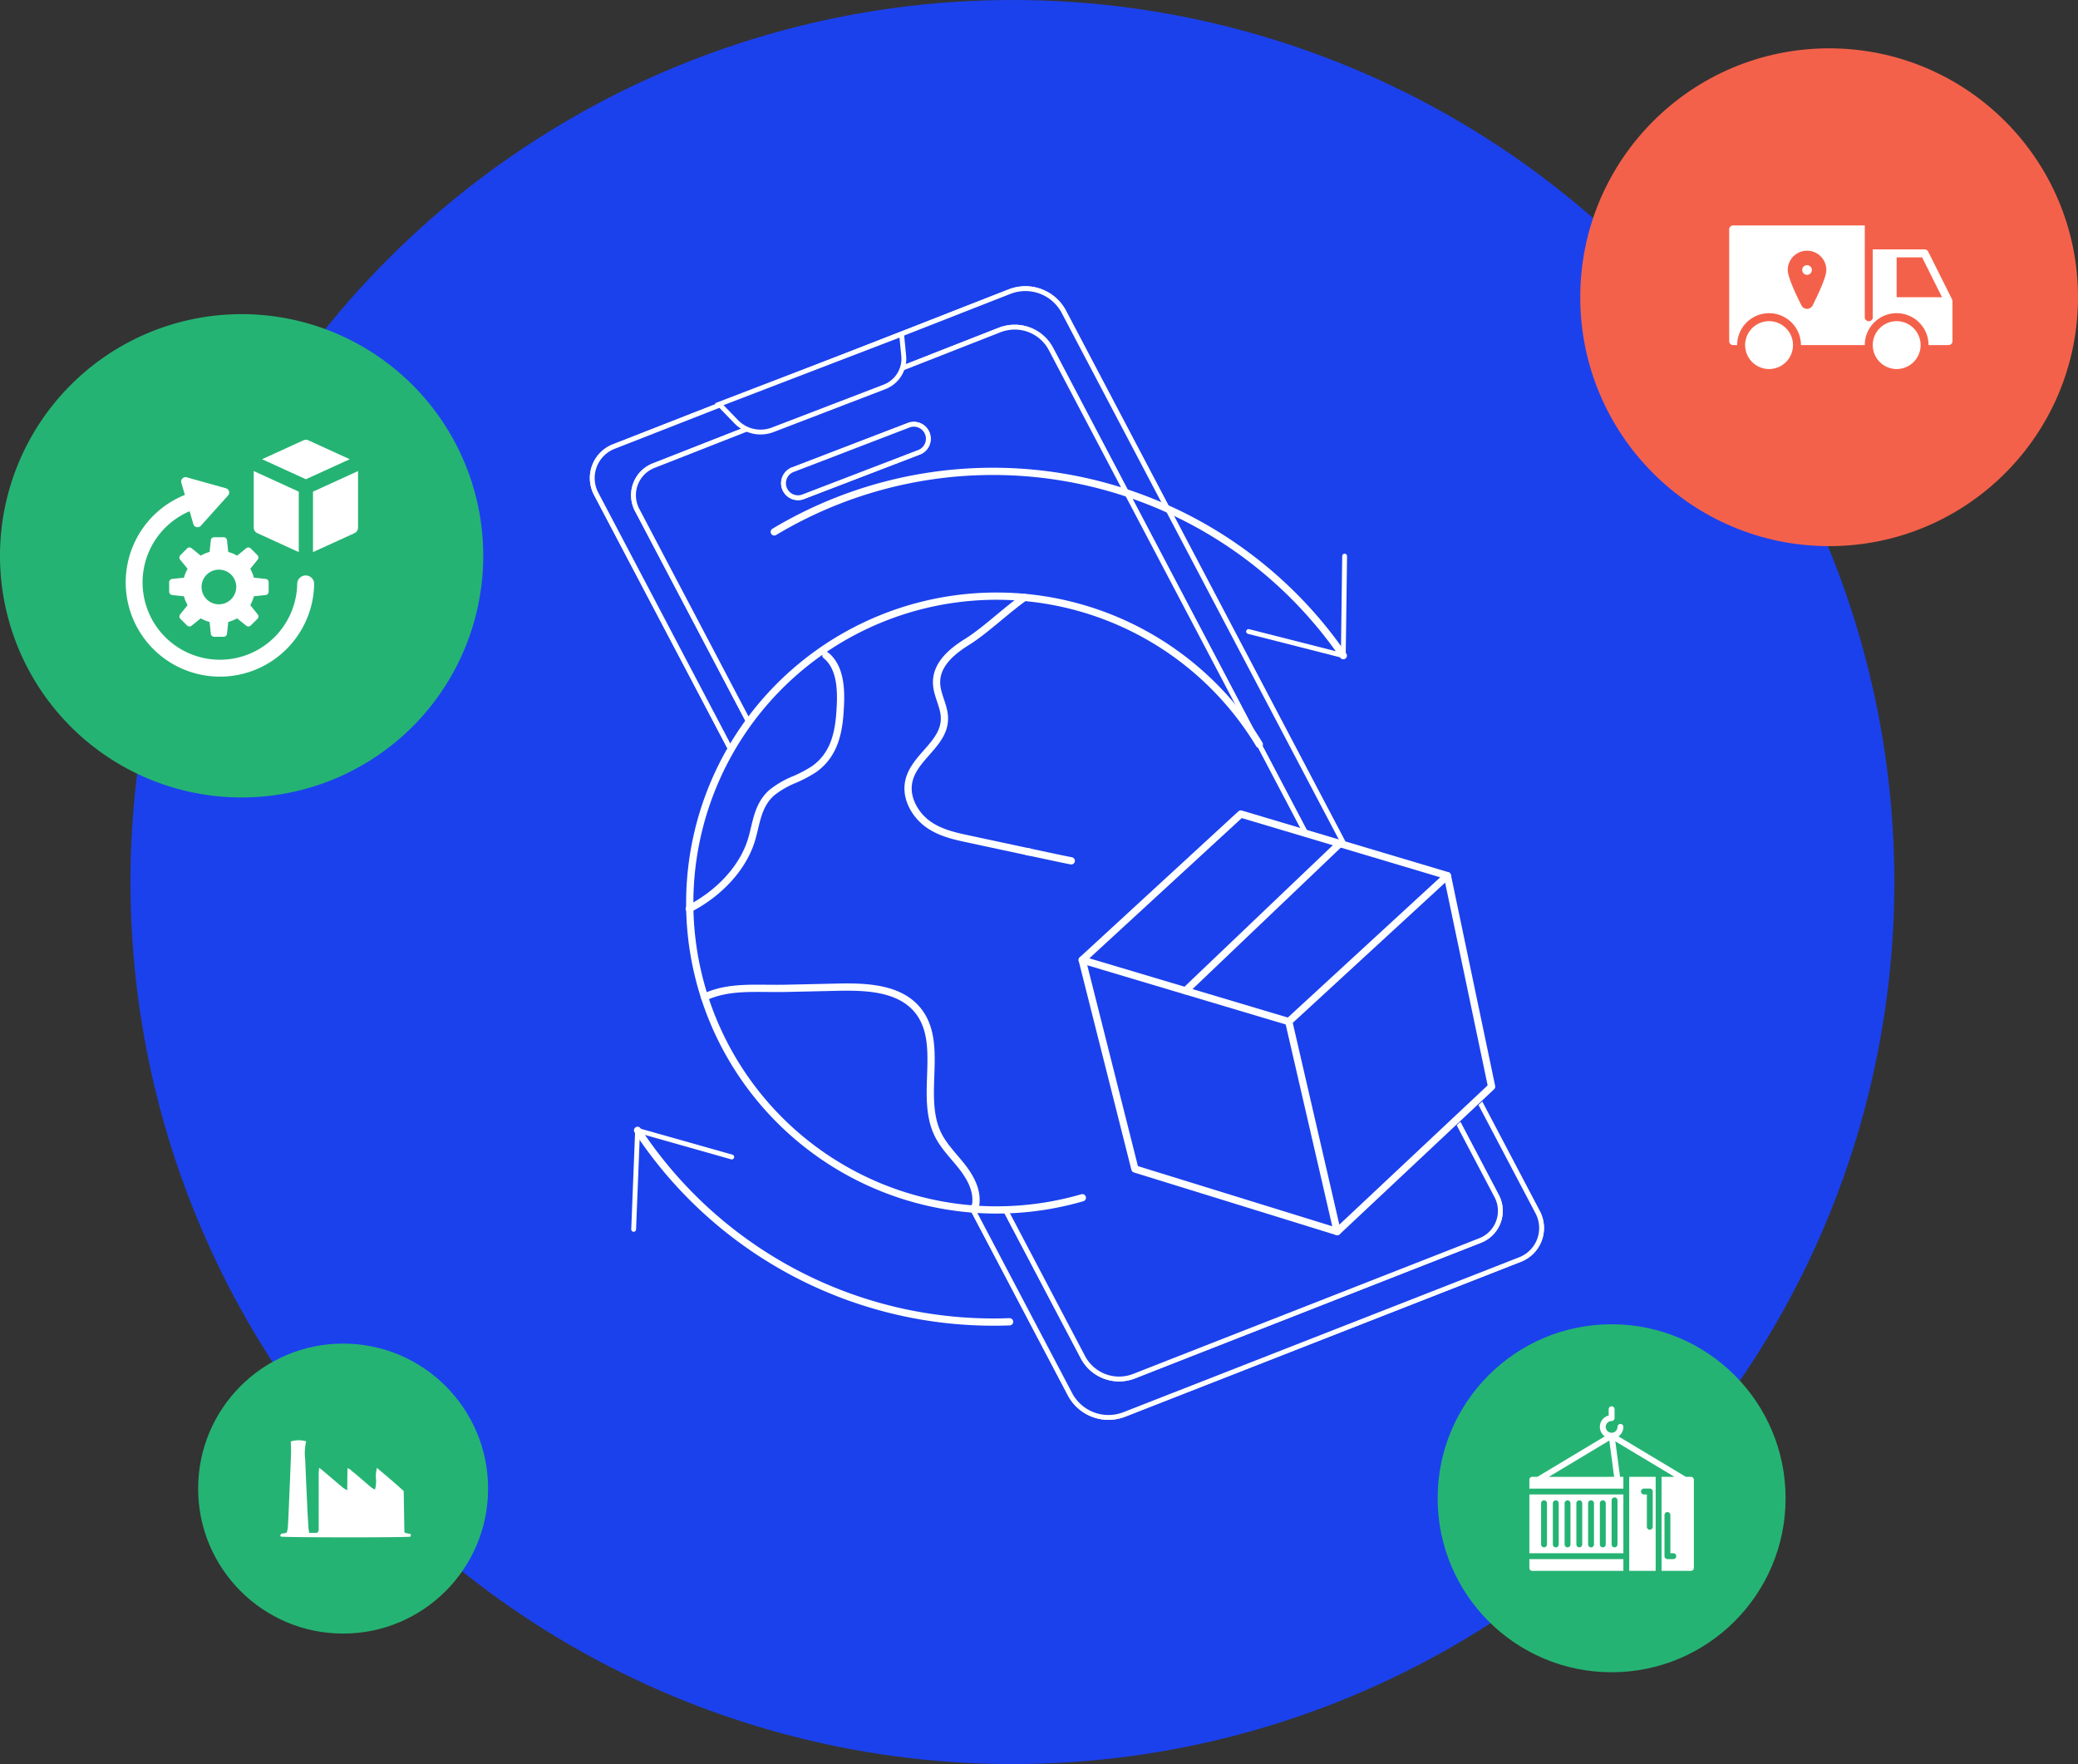
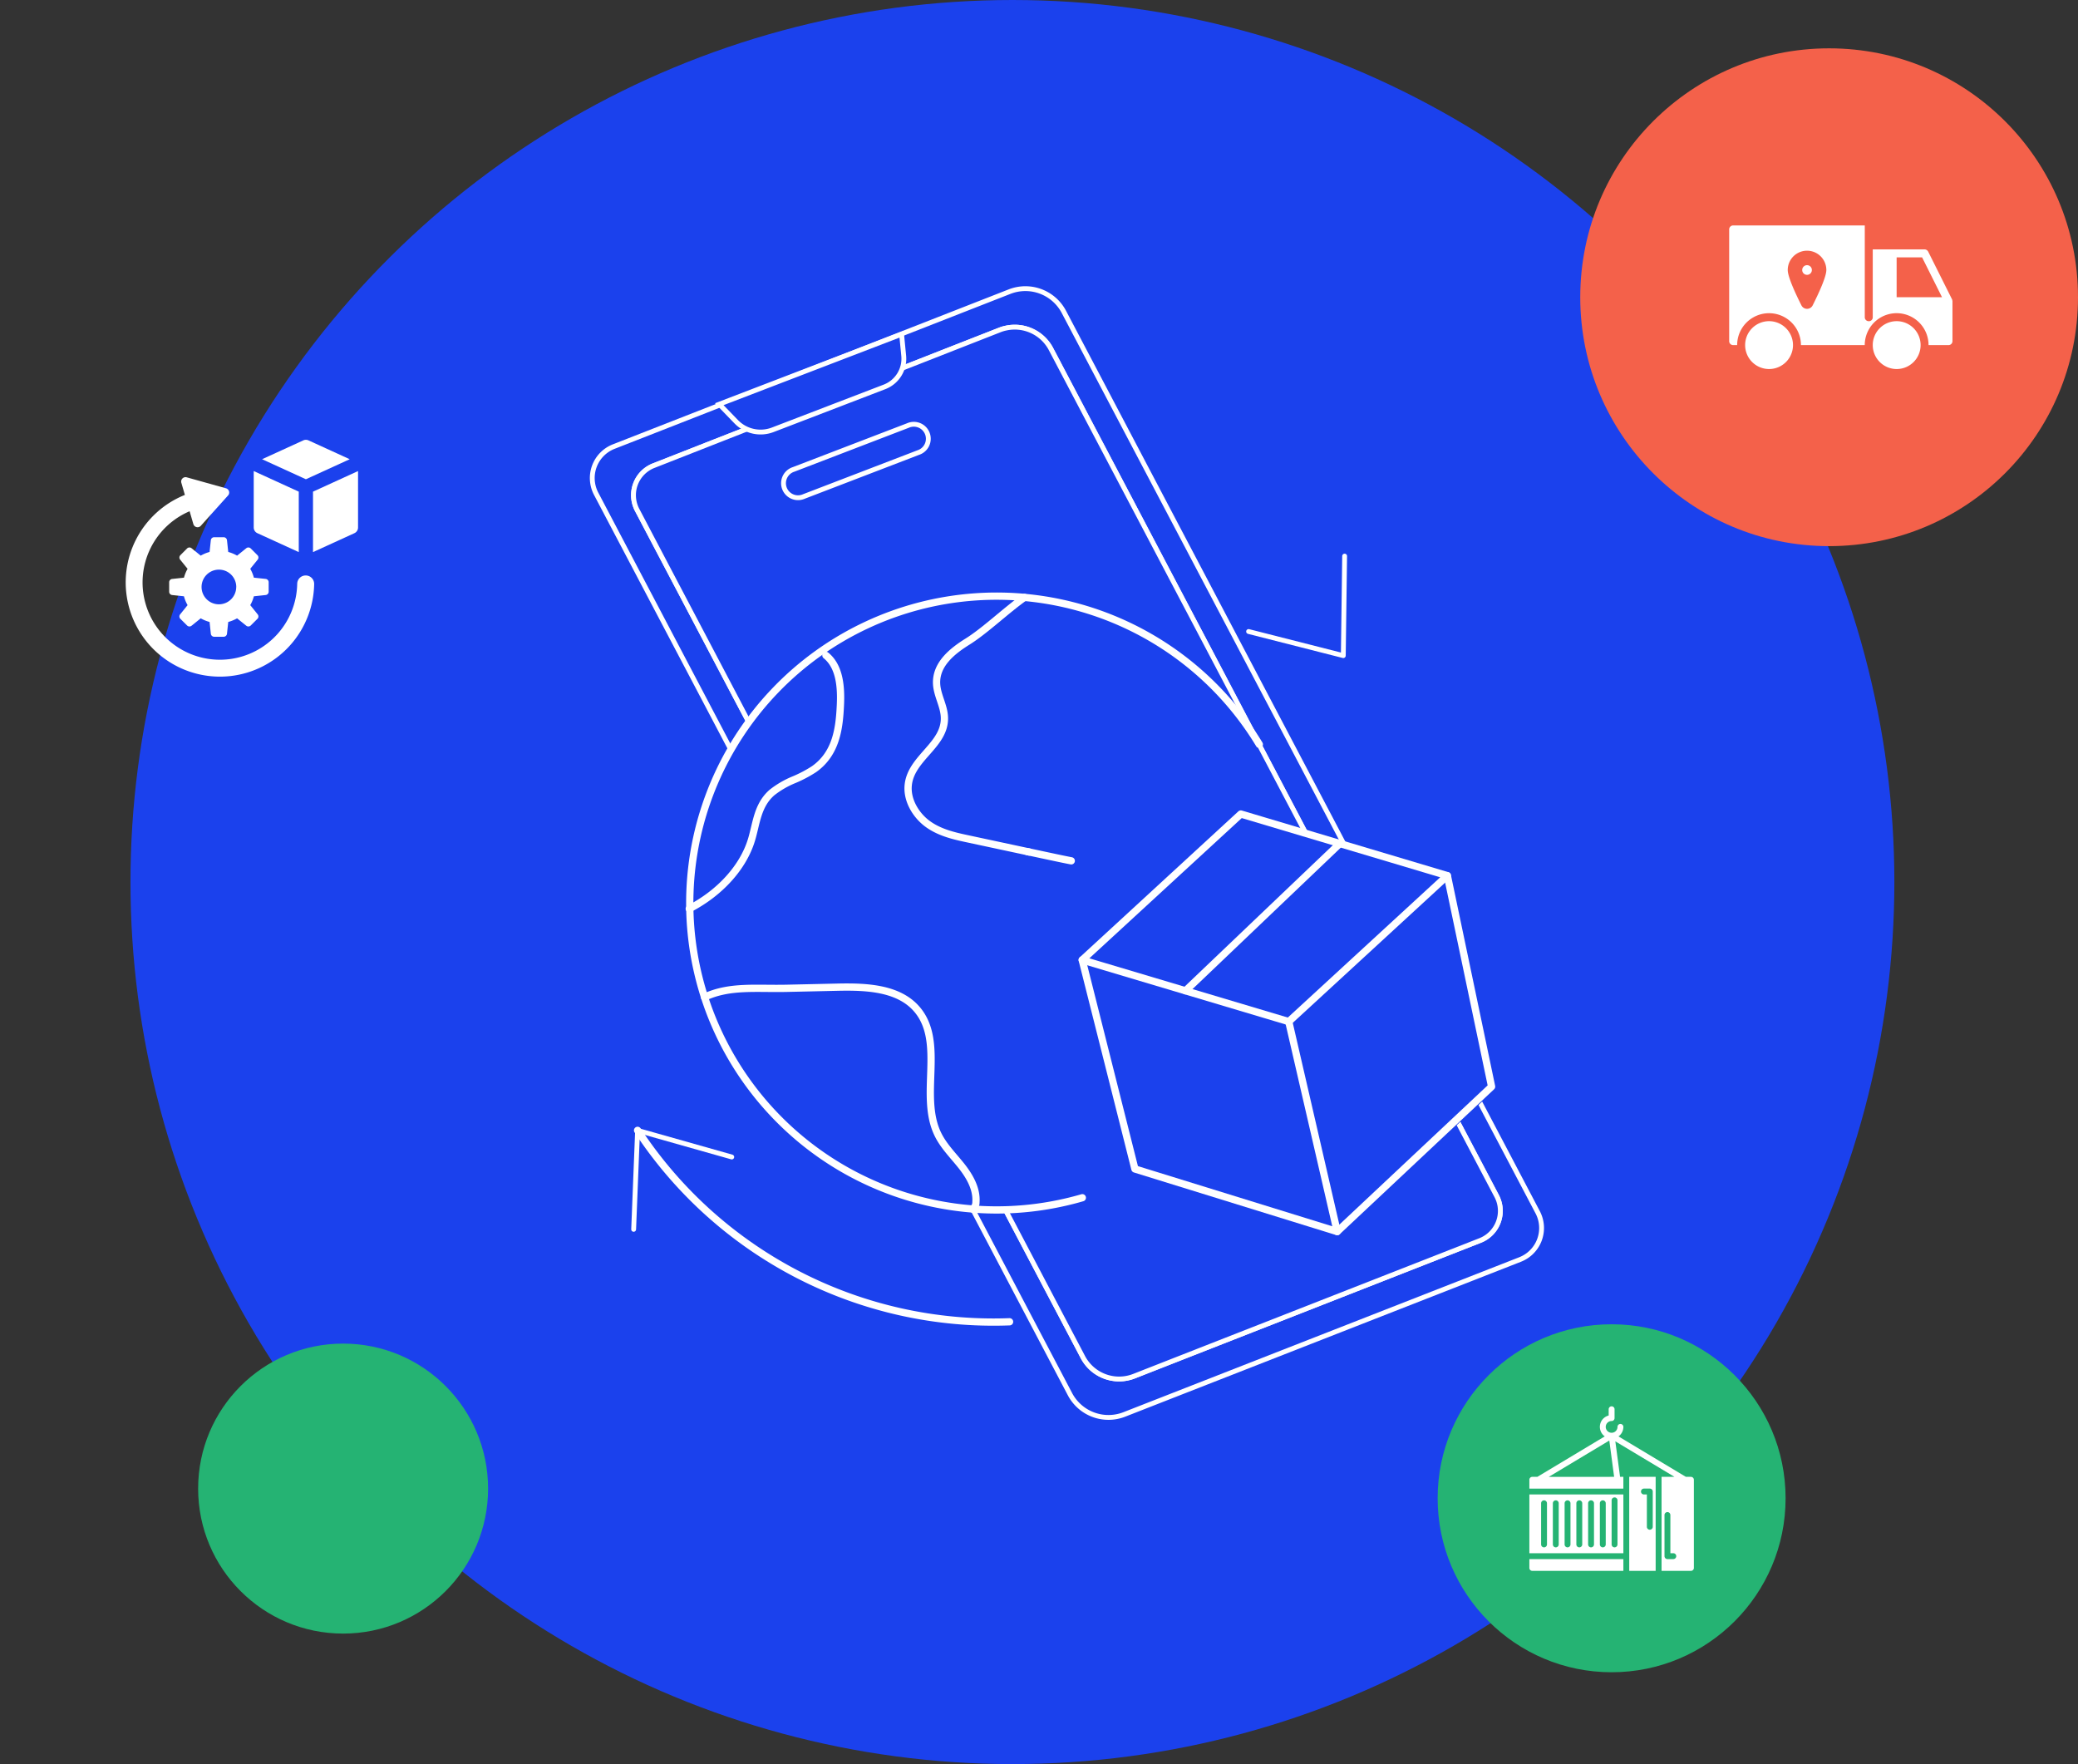
<svg xmlns="http://www.w3.org/2000/svg" width="430" height="365" viewBox="0 0 430 365">
  <rect x="0" y="0" width="430" height="365" fill="#333333" stroke="none" />
  <defs>
    <clipPath id="clip-path">
      <rect id="Rectangle_42965" data-name="Rectangle 42965" width="34.042" height="34.042" fill="#fff" />
    </clipPath>
    <clipPath id="clip-path-2">
      <rect id="Rectangle_42966" data-name="Rectangle 42966" width="46.215" height="29.709" fill="#fff" stroke="rgba(0,0,0,0)" stroke-width="1" />
    </clipPath>
    <clipPath id="clip-path-3">
      <rect id="Rectangle_42975" data-name="Rectangle 42975" width="27.035" height="20.084" fill="#fff" />
    </clipPath>
  </defs>
  <g id="Supply_chain" data-name="Supply chain" transform="translate(-1192 -294)">
    <g id="Gaming_Alt" data-name="Gaming Alt" transform="translate(872.112 29)">
      <circle id="Oval" cx="182.5" cy="182.5" r="182.5" transform="translate(711.888 265) rotate(90)" fill="#1b41ed" />
      <g id="DOMINO" transform="translate(316.888 326.918)">
-         <path id="Path_186386" data-name="Path 186386" d="M50,0A50,50,0,1,1,0,50,50,50,0,0,1,50,0Z" transform="translate(3 3.082)" fill="#25b373" />
        <g id="Supply_Chain_Asset_Monitoring_icn" data-name="Supply Chain + Asset Monitoring icn" transform="translate(29 29.082)">
          <g id="Group_156848" data-name="Group 156848">
            <path id="Path_186517" data-name="Path 186517" d="M153.349,4.016l8.532-3.9a1.28,1.28,0,0,1,1.071,0l8.532,3.9-9.068,4.144Z" transform="translate(-125.118)" fill="#fff" />
            <path id="Path_186518" data-name="Path 186518" d="M144.722,47.969a1.292,1.292,0,0,1-.754-1.171V35.117l9.321,4.261V51.887Z" transform="translate(-117.464 -28.652)" fill="#fff" />
            <path id="Path_186519" data-name="Path 186519" d="M210.6,39.378l9.321-4.261V46.8a1.291,1.291,0,0,1-.753,1.171L210.6,51.887Z" transform="translate(-171.831 -28.652)" fill="#fff" />
            <path id="Path_186520" data-name="Path 186520" d="M37.288,62.318A1.752,1.752,0,0,0,35.5,64.039,16,16,0,1,1,13.239,49.03l.773,2.657a.906.906,0,0,0,1.544.352l5.639-6.277a.906.906,0,0,0-.43-1.478l-8.126-2.272a.906.906,0,0,0-1.114,1.126l.731,2.513A19.5,19.5,0,1,0,39.009,64.1a1.752,1.752,0,0,0-1.721-1.784" transform="translate(0 -34.25)" fill="#fff" />
            <path id="Path_186521" data-name="Path 186521" d="M60.193,109.486H58.228a.692.692,0,0,0-.689.619l-.26,2.428a7.583,7.583,0,0,0-1.831.764l-1.9-1.538a.692.692,0,0,0-.925.049L51.238,113.2a.692.692,0,0,0-.048.925l1.538,1.9a7.612,7.612,0,0,0-.752,1.831l-2.441.26a.693.693,0,0,0-.619.689v1.952a.692.692,0,0,0,.619.689l2.441.26a7.607,7.607,0,0,0,.752,1.831l-1.54,1.909a.693.693,0,0,0,.051.925l1.387,1.379a.693.693,0,0,0,.922.048l1.9-1.53a8,8,0,0,0,1.831.752l.26,2.44a.693.693,0,0,0,.689.619h1.965a.692.692,0,0,0,.688-.619l.26-2.44a8,8,0,0,0,1.831-.752l1.9,1.53a.693.693,0,0,0,.923-.048l1.387-1.379a.692.692,0,0,0,.051-.925l-1.539-1.909a7.622,7.622,0,0,0,.752-1.831l2.441-.26a.692.692,0,0,0,.619-.689V118.8a.693.693,0,0,0-.619-.689l-2.441-.26a7.627,7.627,0,0,0-.752-1.831l1.538-1.9a.692.692,0,0,0-.048-.925l-1.387-1.387a.692.692,0,0,0-.925-.049l-1.9,1.538a7.583,7.583,0,0,0-1.831-.764l-.26-2.428a.693.693,0,0,0-.689-.619m2.6,10.294a3.586,3.586,0,1,1-3.586-3.586A3.574,3.574,0,0,1,62.8,119.78" transform="translate(-39.911 -89.33)" fill="#fff" />
          </g>
        </g>
      </g>
      <g id="Group_156949" data-name="Group 156949" transform="translate(11.279 -6)">
        <g id="Group_156947" data-name="Group 156947" transform="translate(629.854 529.65) rotate(159)">
          <path id="Path_186544" data-name="Path 186544" d="M94.89,0,6.946.579a6.991,6.991,0,0,0-6.9,7.813l24.77,209.062a9,9,0,0,0,9,7.941l87.944-.577a6.991,6.991,0,0,0,6.9-7.814L103.887,7.941A9,9,0,0,0,94.89,0" fill="#1b41ed" stroke="#fff" stroke-width="1" />
-           <path id="Path_186545" data-name="Path 186545" d="M94.89,0,6.946.579a6.991,6.991,0,0,0-6.9,7.813l24.77,209.062a9,9,0,0,0,9,7.941l87.944-.577a6.991,6.991,0,0,0,6.9-7.814L103.887,7.941A9,9,0,0,0,94.89,0Z" fill="#1b41ed" stroke="#fff" stroke-miterlimit="10" stroke-width="1" />
          <path id="Path_186562" data-name="Path 186562" d="M115.221,204.162l-1.512-12.8-2.5-21.118-.853-7.211-2.733-23.008-3.315-27.989-.726-6.116-2.7-22.814-4.1-34.637-4.856-41A8.469,8.469,0,0,0,83.452,0L66.221.126,6.531.543A6.576,6.576,0,0,0,.047,7.889L8.4,78.375l7.3,61.648,1.687,14.217,1.143,9.672,3.13,26.4,1.687,14.276a8.474,8.474,0,0,0,7.133,7.357,7.657,7.657,0,0,0,1.337.106l45.871-.32,2.878-.02,15.119-.106,13.054-.1a6.562,6.562,0,0,0,6.483-7.346" transform="translate(6.719 6.67)" fill="#1b41ed" stroke="#fff" stroke-width="1" />
          <path id="Path_186563" data-name="Path 186563" d="M115.221,204.162l-1.512-12.8-2.5-21.118-.853-7.211-2.733-23.008-3.315-27.989-.726-6.116-2.7-22.814-4.1-34.637-4.856-41A8.469,8.469,0,0,0,83.452,0L66.221.126,6.531.543A6.576,6.576,0,0,0,.047,7.889L8.4,78.375l7.3,61.648,1.687,14.217,1.143,9.672,3.13,26.4,1.687,14.276a8.474,8.474,0,0,0,7.133,7.357,7.657,7.657,0,0,0,1.337.106l45.871-.32,2.878-.02,15.119-.106,13.054-.1A6.562,6.562,0,0,0,115.221,204.162Z" transform="translate(6.719 6.67)" fill="#1b41ed" stroke="#fff" stroke-miterlimit="10" stroke-width="1" />
-           <path id="Path_186570" data-name="Path 186570" d="M28.36,0H3A3,3,0,1,0,3,5.992H28.36A3,3,0,1,0,28.36,0" transform="translate(60.367 201.079)" fill="#1b41ed" stroke="#fff" stroke-width="1" />
          <path id="Path_186571" data-name="Path 186571" d="M28.36,0H3A3,3,0,1,0,3,5.992H28.36A3,3,0,1,0,28.36,0Z" transform="translate(60.367 201.079)" fill="#1b41ed" stroke="#fff" stroke-miterlimit="10" stroke-width="1" />
          <path id="Path_186573" data-name="Path 186573" d="M0,8.908,1.2,4.57A6.241,6.241,0,0,1,7.218,0H31.981a7.021,7.021,0,0,1,6.46,4.27l1.976,4.638Z" transform="translate(57.82 216.269)" fill="#1b41ed" stroke="#fff" stroke-miterlimit="10" stroke-width="1" />
        </g>
        <g id="Group_156948" data-name="Group 156948" transform="translate(368.216 391.017) rotate(-13)">
          <path id="Path_186788" data-name="Path 186788" d="M1510.562,360.98l17.975,9.271,4.9-20.006" transform="translate(-1319.289 -305.893)" fill="none" stroke="#fff" stroke-linecap="round" stroke-linejoin="round" stroke-width="1" />
          <path id="Path_186789" data-name="Path 186789" d="M334.812,1014.394l-17.75-9.755-5.4,19.776" transform="translate(-272.202 -877.425)" fill="none" stroke="#fff" stroke-linecap="round" stroke-linejoin="round" stroke-width="1" />
          <g id="Group_156944" data-name="Group 156944" transform="translate(44.859 8.623)">
            <g id="Group_156946" data-name="Group 156946">
              <path id="Path_186800" data-name="Path 186800" d="M131.685,80.621l43.613,24.5-.483,45.145-40.9,23.5Z" fill="#1b41ed" />
              <path id="Path_186795" data-name="Path 186795" d="M575.011,400.131q-1.778.1-3.582.1a63.5,63.5,0,1,1,60.365-83.257" transform="translate(-488.473 -247.254)" fill="#1b41ed" stroke="#fff" stroke-linecap="round" stroke-linejoin="round" stroke-width="1.5" />
-               <path id="Path_186790" data-name="Path 186790" d="M791.925,72.375a88,88,0,0,1,108.97,51.44" transform="translate(-736.508 -68.077)" fill="none" stroke="#fff" stroke-linecap="round" stroke-linejoin="round" stroke-width="1.5" />
              <path id="Path_186791" data-name="Path 186791" d="M420.365,1060.552a88.163,88.163,0,0,1-66.093-55.906" transform="translate(-354.272 -886.054)" fill="none" stroke="#fff" stroke-linecap="round" stroke-linejoin="round" stroke-width="1.5" />
              <path id="Path_186792" data-name="Path 186792" d="M1077.217,704.026a.389.389,0,0,0,.076.032.677.677,0,0,1,.07.038.741.741,0,0,1,.07.032l.044.019c.006,0,.006,0,.006.006.026.006.051.019.07.025a.138.138,0,0,1,.032.019.225.225,0,0,0,.057.025c.006.006.013.006.019.013a.22.22,0,0,1,.051.019c.013.006.019.013.032.019h.006l.006.006h.006q2.346,1.1,4.687,2.191c1.057.494,2.128.989,3.212,1.47" transform="translate(-985.675 -623.5)" fill="none" stroke="#fff" stroke-linecap="round" stroke-linejoin="round" stroke-width="1.5" />
              <path id="Path_186793" data-name="Path 186793" d="M941.773,298.3c-4.243,1.729-9.557,4.9-13.528,6.257-3.483,1.2-7.53,3.091-8.227,7.157-.386,2.293.469,4.693.044,6.979-1.039,5.656-8.575,6.618-10.443,11.989-1.058,3.034.152,6.6,2.185,8.885s4.75,3.584,7.4,4.819l8.9,4.167a.9.9,0,0,0,.114.051c.089.044.171.082.253.12a.705.705,0,0,0,.1.044c.025.013.057.032.089.044a1.878,1.878,0,0,0,.2.095.006.006,0,0,1,.006.006.964.964,0,0,1,.089.038l.247.114c.032.019.063.032.089.044l.127.057a.356.356,0,0,0,.044.025l.215.095a1.164,1.164,0,0,0,.127.063c.044.019.082.038.114.051l.076.038c.051.019.095.044.139.063l.076.038c.038.019.076.032.114.051.019.013.038.019.057.032a.023.023,0,0,1,.019.006l.038.019c.013.006.025.006.032.013s.019.006.025.013c.051.025.1.044.146.07a.742.742,0,0,1,.07.032l.044.019c.006,0,.006,0,.006.006a.8.8,0,0,1,.1.044" transform="translate(-838.958 -269.148)" fill="none" stroke="#fff" stroke-linecap="round" stroke-linejoin="round" stroke-width="1.5" />
              <path id="Path_186794" data-name="Path 186794" d="M509.74,814.587c5.624-1.191,10.7.735,17,2.046q5.111,1.064,10.228,2.122c5.858,1.216,12.489,3,15.149,8.366,3.933,7.942-3.718,17.4-1.685,26.029.621,2.66,2.128,5.009,3.293,7.473s2.014,5.3,1.216,7.91a1.86,1.86,0,0,1-.963,1.279" transform="translate(-490.054 -719.736)" fill="none" stroke="#fff" stroke-linecap="round" stroke-linejoin="round" stroke-width="1.5" />
              <path id="Path_186796" data-name="Path 186796" d="M557.342,317.6c2.3,2.933,1.594,7.212.583,10.791-1.257,4.462-3.034,9.472-8.273,11.6a25.993,25.993,0,0,1-4.451,1.184,18.984,18.984,0,0,0-5.115,1.566c-3.572,1.908-4.574,5.536-6.341,8.595-2.952,5.143-8.829,9.226-15.753,10.994" transform="translate(-497.261 -286.005)" fill="none" stroke="#fff" stroke-linecap="round" stroke-linejoin="round" stroke-width="1.5" />
              <path id="Path_186797" data-name="Path 186797" d="M1163.668,766.814l-38.776-22.041,38.776-22.041,38.776,22.041Z" transform="translate(-1027.313 -639.837)" fill="none" stroke="#fff" stroke-linecap="round" stroke-linejoin="round" stroke-width="1.5" />
              <path id="Path_186798" data-name="Path 186798" d="M1163.668,918.837v44.593l-37.877-22.041-.108-5.342-.628-31.092-.165-8.16" transform="translate(-1027.313 -791.861)" fill="none" stroke="#fff" stroke-linecap="round" stroke-linejoin="round" stroke-width="1.5" />
              <path id="Path_186799" data-name="Path 186799" d="M1431.132,963.43l37.874-22.041.9-44.594" transform="translate(-1294.776 -791.861)" fill="none" stroke="#fff" stroke-linecap="round" stroke-linejoin="round" stroke-width="1.5" />
              <line id="Line_2332" data-name="Line 2332" y1="22.496" x2="37.975" transform="translate(116.968 93.46)" fill="none" stroke="#fff" stroke-linecap="round" stroke-linejoin="round" stroke-width="1.5" />
            </g>
          </g>
        </g>
      </g>
    </g>
    <g id="WIN" transform="translate(1519 304)">
      <circle id="Ellipse_1233" data-name="Ellipse 1233" cx="51.5" cy="51.5" r="51.5" fill="#f4614a" />
    </g>
    <g id="CARDS" transform="translate(1489.5 568)">
      <circle id="Ellipse_1234" data-name="Ellipse 1234" cx="36" cy="36" r="36" transform="translate(-0.008 0)" fill="#25b373" />
    </g>
    <g id="CARDS-2" data-name="CARDS" transform="translate(1233.008 572)">
      <circle id="Ellipse_1234-2" data-name="Ellipse 1234" cx="30" cy="30" r="30" transform="translate(-0.008 0)" fill="#25b373" />
    </g>
    <g id="Group_156950" data-name="Group 156950" transform="translate(1508.471 584.979)">
      <g id="Group_141409" data-name="Group 141409" clip-path="url(#clip-path)">
        <path id="Path_186387" data-name="Path 186387" d="M113.333,99.453H118.8V80h-5.471Zm3.04-17.021h1.216a.608.608,0,0,1,.608.608v7.295a.608.608,0,1,1-1.216,0V83.648h-.608a.608.608,0,0,1,0-1.216" transform="translate(-92.665 -65.411)" fill="#fff" />
        <path id="Path_186388" data-name="Path 186388" d="M0,112.158H19.453V100H0Zm17.021-10.942a.608.608,0,1,1,1.216,0v9.118a.608.608,0,0,1-1.216,0Zm-2.432.608a.608.608,0,1,1,1.216,0v8.511a.608.608,0,0,1-1.216,0Zm-2.432,0a.608.608,0,0,1,1.216,0v8.511a.608.608,0,0,1-1.216,0Zm-2.432,0a.608.608,0,0,1,1.216,0v8.511a.608.608,0,0,1-1.216,0Zm-2.432,0a.608.608,0,1,1,1.216,0v8.511a.608.608,0,0,1-1.216,0Zm-2.432,0a.608.608,0,0,1,1.216,0v8.511a.608.608,0,0,1-1.216,0Zm-2.432,0a.608.608,0,0,1,1.216,0v8.511a.608.608,0,0,1-1.216,0Z" transform="translate(0 -81.763)" fill="#fff" />
        <path id="Path_186389" data-name="Path 186389" d="M0,175.158a.607.607,0,0,0,.608.608H19.453v-2.432H0Z" transform="translate(0 -141.723)" fill="#fff" />
        <path id="Path_186390" data-name="Path 186390" d="M33.434,14.59H32.387L18.44,6.222a2.425,2.425,0,0,0,1.013-1.966.608.608,0,1,0-1.216,0A1.216,1.216,0,1,1,17.021,3.04a.607.607,0,0,0,.608-.608V.609a.608.608,0,1,0-1.216,0V1.9a2.425,2.425,0,0,0-.811,4.32L1.655,14.59H.608A.607.607,0,0,0,0,15.2v1.824H19.452V14.59h-.684L17.79,7.25l12.233,7.34H27.355V34.043h6.079a.607.607,0,0,0,.608-.608V15.2a.607.607,0,0,0-.608-.608m-29.416,0L16.541,7.077l1,7.514ZM29.787,31.611H28.571A.608.608,0,0,1,27.963,31V22.493a.608.608,0,0,1,1.216,0v7.9h.608a.608.608,0,0,1,0,1.216" transform="translate(0 -0.001)" fill="#fff" />
      </g>
    </g>
    <g id="Group_156951" data-name="Group 156951" transform="translate(1549.819 340.646)">
      <g id="Group_141411" data-name="Group 141411" transform="translate(0 0)" clip-path="url(#clip-path-2)">
        <path id="Path_186391" data-name="Path 186391" d="M18.285,80a4.952,4.952,0,1,0,4.952,4.952A4.957,4.957,0,0,0,18.285,80" transform="translate(-10.032 -60.194)" fill="#fff" stroke="rgba(0,0,0,0)" stroke-width="1" />
        <path id="Path_186392" data-name="Path 186392" d="M124.952,80a4.952,4.952,0,1,0,4.952,4.952A4.957,4.957,0,0,0,124.952,80" transform="translate(-90.291 -60.194)" fill="#fff" stroke="rgba(0,0,0,0)" stroke-width="1" />
        <path id="Path_186393" data-name="Path 186393" d="M46.181,15.5a.617.617,0,0,0-.05-.165v-.016l-4.952-9.9a.844.844,0,0,0-.743-.462H29.709v14.03a.791.791,0,0,1-.825.825.817.817,0,0,1-.825-.825V0H.825A.817.817,0,0,0,0,.825V23.933a.817.817,0,0,0,.825.825h.825a6.6,6.6,0,1,1,13.2,0h13.2a6.623,6.623,0,0,1,2.41-5.1,6.6,6.6,0,0,1,10.794,5.1h4.126a.817.817,0,0,0,.825-.825V15.647c0-.05-.033-.1-.033-.149m-11.521-.644V6.6h5.267l4.126,8.253Z" fill="#fff" stroke="rgba(0,0,0,0)" stroke-width="1" />
      </g>
      <path id="Path_186734" data-name="Path 186734" d="M137.327,12.029a1.3,1.3,0,0,0,1.165-.719c1.29-2.571,2.829-5.927,2.829-7.316a3.994,3.994,0,0,0-7.989,0c0,1.389,1.539,4.745,2.83,7.316a1.3,1.3,0,0,0,1.164.718m0-9.033a1,1,0,1,1-1,1,1,1,0,0,1,1-1" transform="translate(-121.215 5.226)" fill="#f4614a" />
    </g>
    <g id="Group_156952" data-name="Group 156952" transform="translate(1250 592)">
      <g id="Group_141432" data-name="Group 141432" transform="translate(0 0)" clip-path="url(#clip-path-3)">
-         <path id="Path_186413" data-name="Path 186413" d="M.088,19.93C.06,19.821.028,19.694,0,19.59c.31-.475.817-.223,1.323-.49a5.11,5.11,0,0,0,.233-.969c.094-1.471.156-2.946.219-4.419.156-3.649.317-7.3.452-10.947C2.258,1.934,2.194,1.1,2.172.251A5.358,5.358,0,0,1,5.354.227a10.569,10.569,0,0,0-.2,3.718c.135,3.51.3,7.018.465,10.527.057,1.227.139,2.453.221,3.68.021.309.084.614.14,1.01H7.618c.445-.391.326-.874.327-1.317.006-3.584,0-7.169,0-10.752,0-.405.048-.811.084-1.387.318.228.484.33.631.456C10.11,7.388,11.549,8.622,13,9.842a6.715,6.715,0,0,0,.851.5c.018-1.619.033-3.039.049-4.55.582.122.8.518,1.123.746s.6.483.9.733c.987.845,1.965,1.7,2.961,2.534a4.272,4.272,0,0,0,.713.391,6.377,6.377,0,0,0,.2-2.3,6.489,6.489,0,0,1,.2-2.186c1.934,1.646,3.81,3.2,5.541,4.809.048,2.891.094,5.661.146,8.431,0,.057.075.112.148.216l1.209.257c-.044.228-.075.386-.1.523-1.019.2-25.929.182-26.845-.013" transform="translate(0 0)" fill="#fff" />
-       </g>
+         </g>
    </g>
  </g>
</svg>